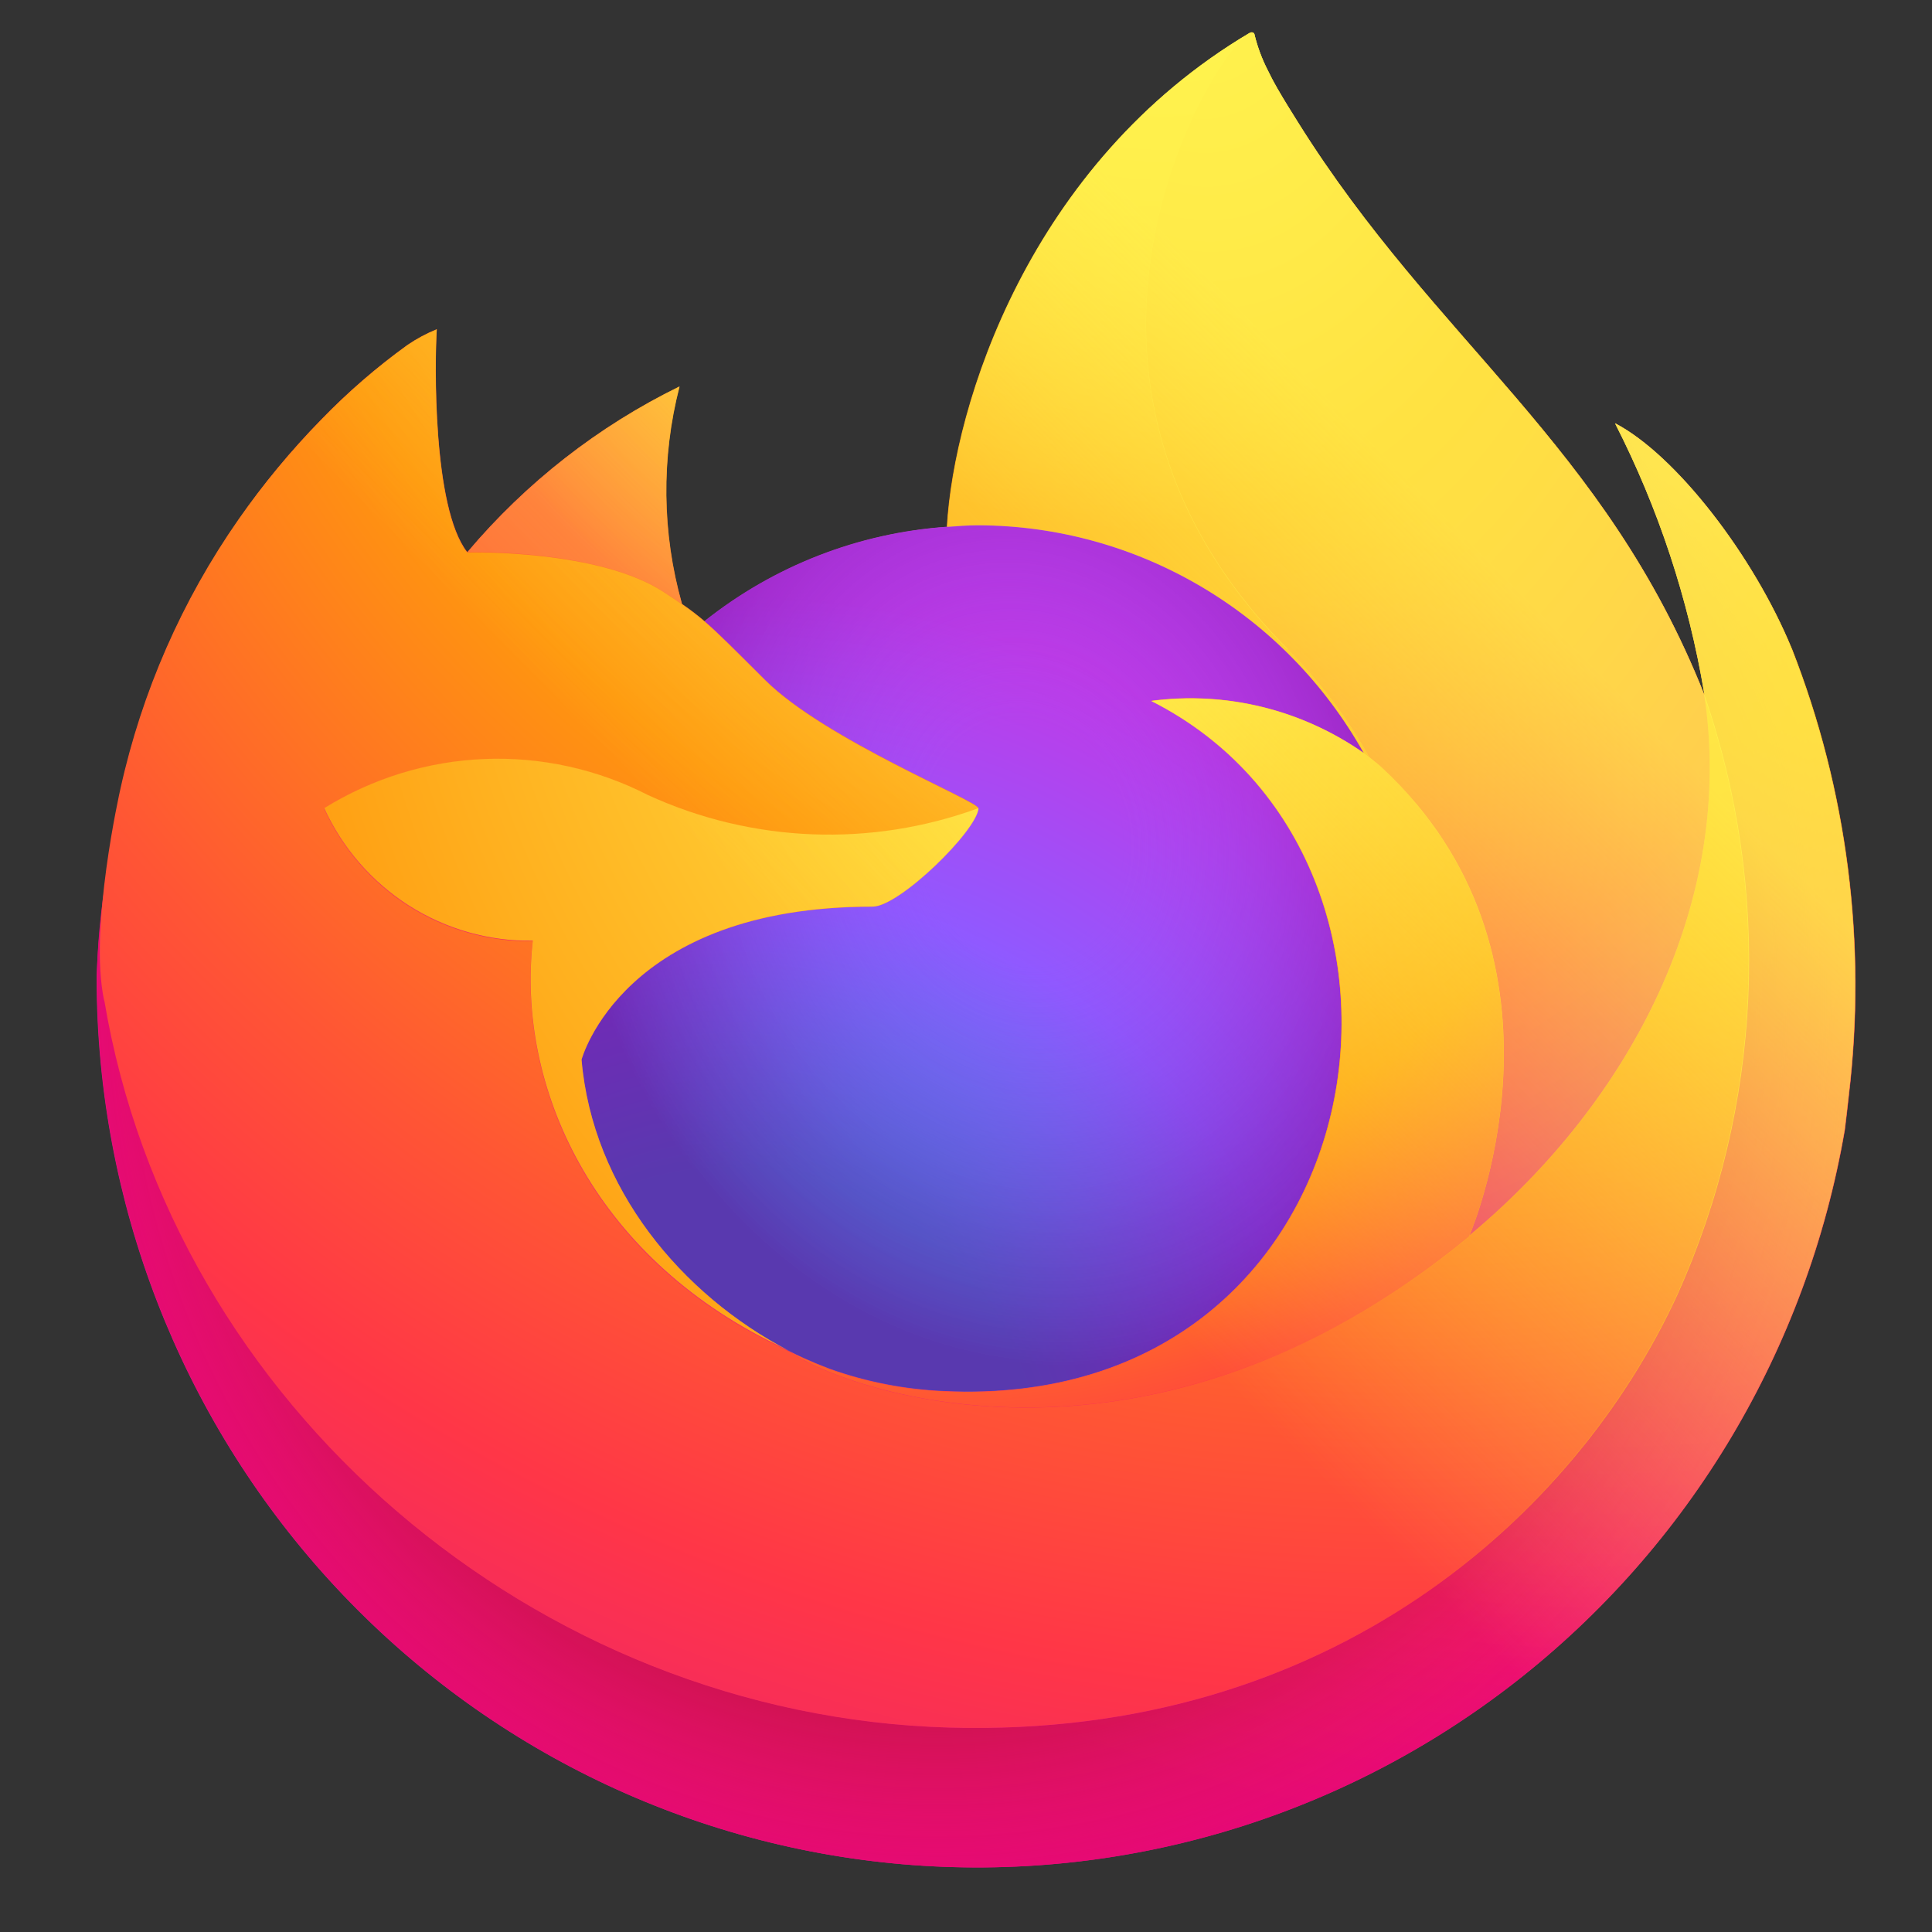
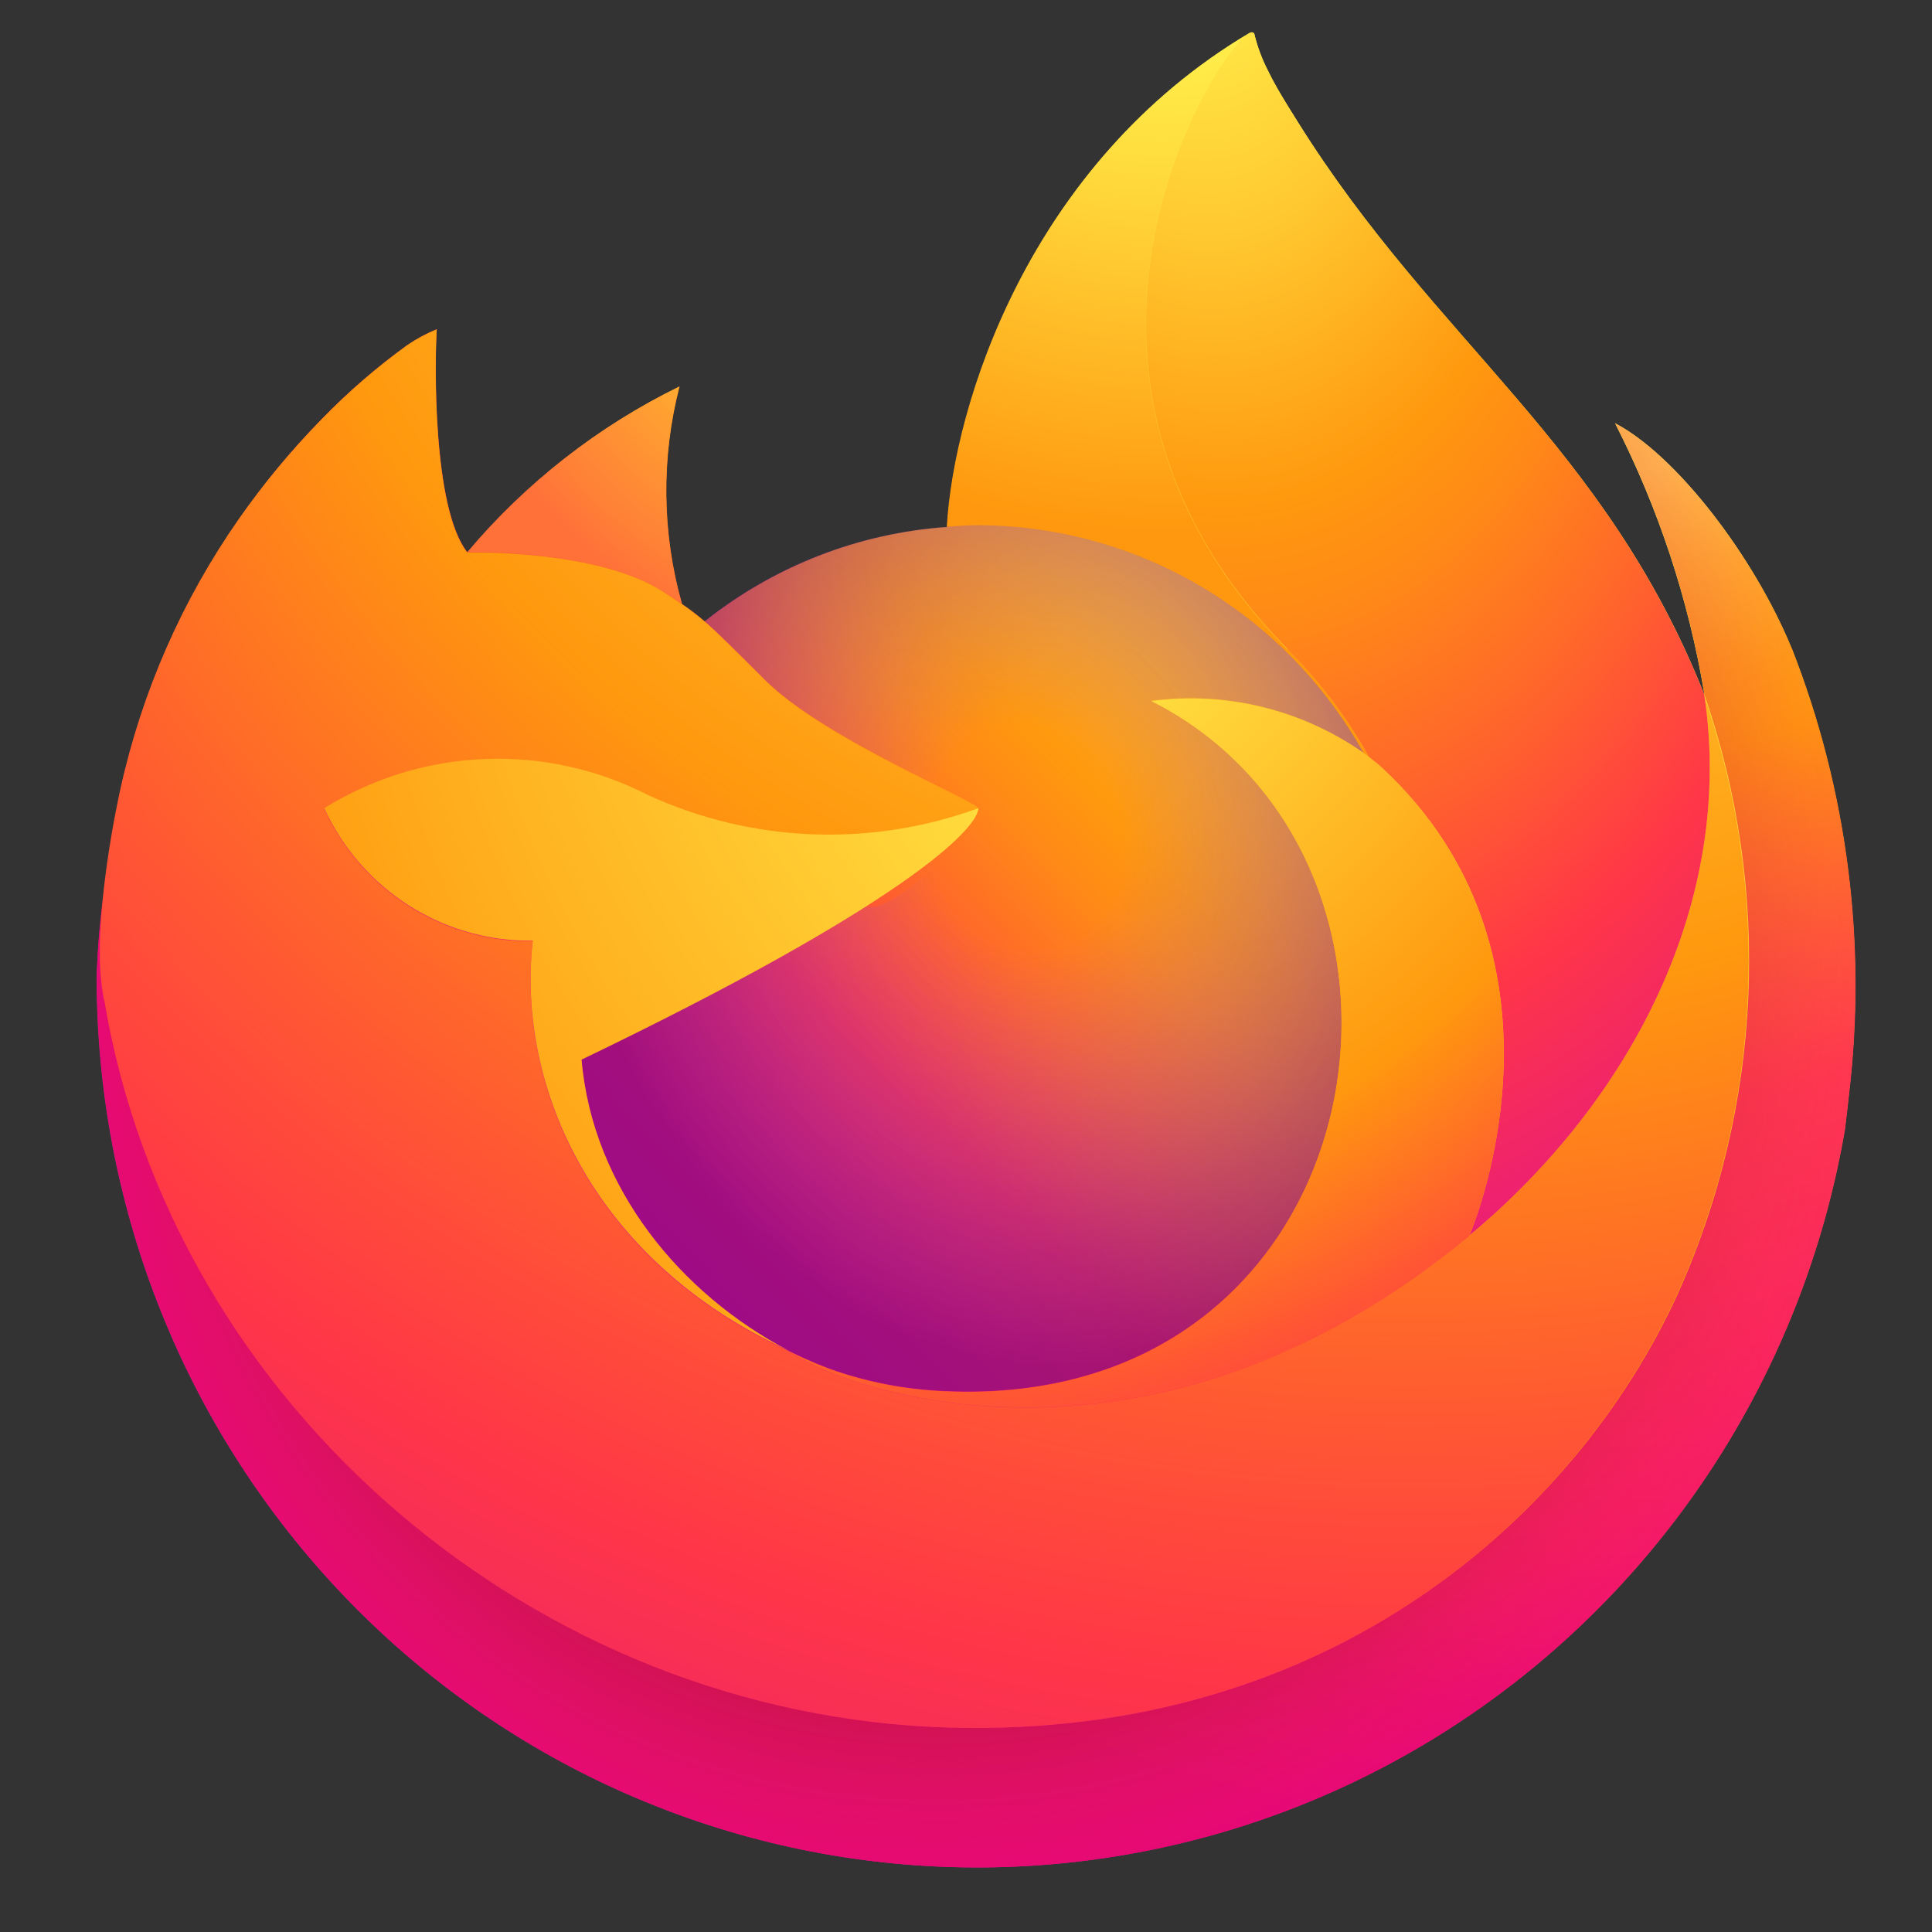
<svg xmlns="http://www.w3.org/2000/svg" width="60" height="60" viewBox="0 0 60 60" fill="none">
  <rect x="0" y="0" width="60" height="60" fill="#333333" stroke="none" />
  <path d="M55.642 20.14C54.454 17.251 52.044 14.132 50.157 13.146C51.502 15.78 52.437 18.608 52.926 21.53L52.931 21.576C49.839 13.791 44.599 10.648 40.316 3.811C40.1 3.465 39.883 3.119 39.672 2.753C39.551 2.544 39.455 2.356 39.371 2.183C39.193 1.835 39.057 1.468 38.963 1.089C38.963 1.071 38.957 1.054 38.945 1.041C38.934 1.028 38.918 1.02 38.901 1.017C38.884 1.013 38.866 1.013 38.849 1.017C38.846 1.017 38.84 1.024 38.836 1.025C38.832 1.027 38.823 1.033 38.816 1.036L38.827 1.017C31.959 5.081 29.627 12.602 29.416 16.366C26.672 16.556 24.048 17.577 21.888 19.296C21.662 19.103 21.427 18.923 21.182 18.756C20.559 16.552 20.533 14.22 21.105 12.003C18.583 13.237 16.342 14.988 14.524 17.143H14.511C13.427 15.755 13.504 11.178 13.566 10.222C13.245 10.352 12.939 10.516 12.653 10.712C11.696 11.402 10.802 12.176 9.98 13.025C9.044 13.984 8.189 15.021 7.424 16.124C5.666 18.642 4.42 21.485 3.756 24.492L3.719 24.675C3.667 24.918 3.482 26.136 3.45 26.4C3.45 26.421 3.446 26.44 3.444 26.461C3.204 27.718 3.056 28.991 3 30.27V30.412C3.012 37.326 5.589 43.984 10.222 49.072C14.855 54.16 21.207 57.308 28.025 57.895C34.842 58.481 41.63 56.464 47.048 52.241C52.465 48.018 56.12 41.896 57.288 35.084C57.334 34.728 57.372 34.375 57.413 34.015C57.976 29.311 57.366 24.54 55.639 20.135L55.642 20.14ZM24.127 41.768C24.255 41.83 24.375 41.897 24.506 41.956L24.525 41.969C24.392 41.904 24.26 41.837 24.127 41.768ZM52.931 21.584V21.558L52.936 21.587L52.931 21.584Z" fill="url(#paint0_linear_870_10118)" />
  <path d="M55.646 20.14C54.458 17.251 52.048 14.132 50.161 13.146C51.507 15.78 52.441 18.608 52.93 21.53V21.556L52.935 21.585C55.043 27.68 54.738 34.362 52.084 40.234C48.95 47.029 41.367 53.993 29.494 53.651C16.668 53.283 5.365 43.663 3.256 31.067C2.871 29.08 3.256 28.073 3.449 26.458C3.186 27.712 3.038 28.989 3.01 30.27V30.413C3.022 37.327 5.599 43.985 10.232 49.073C14.864 54.161 21.217 57.309 28.034 57.896C34.852 58.482 41.64 56.465 47.057 52.242C52.475 48.019 56.129 41.897 57.298 35.085C57.344 34.729 57.382 34.376 57.422 34.016C57.986 29.312 57.376 24.541 55.649 20.136L55.646 20.14Z" fill="url(#paint1_radial_870_10118)" />
  <path d="M55.646 20.14C54.458 17.251 52.048 14.132 50.161 13.146C51.507 15.78 52.441 18.608 52.93 21.53V21.556L52.935 21.585C55.043 27.68 54.738 34.362 52.084 40.234C48.95 47.029 41.367 53.993 29.494 53.651C16.668 53.283 5.365 43.663 3.256 31.067C2.871 29.08 3.256 28.073 3.449 26.458C3.186 27.712 3.038 28.989 3.01 30.27V30.413C3.022 37.327 5.599 43.985 10.232 49.073C14.864 54.161 21.217 57.309 28.034 57.896C34.852 58.482 41.64 56.465 47.057 52.242C52.475 48.019 56.129 41.897 57.298 35.085C57.344 34.729 57.382 34.376 57.422 34.016C57.986 29.312 57.376 24.541 55.649 20.136L55.646 20.14Z" fill="url(#paint2_radial_870_10118)" />
  <path d="M42.345 23.384C42.404 23.426 42.459 23.468 42.515 23.51C41.828 22.279 40.973 21.153 39.975 20.163C31.473 11.573 37.748 1.543 38.805 1.03L38.816 1.014C31.948 5.077 29.616 12.598 29.404 16.362C29.723 16.34 30.039 16.313 30.365 16.313C32.802 16.318 35.194 16.974 37.298 18.216C39.402 19.458 41.144 21.242 42.345 23.384Z" fill="url(#paint3_radial_870_10118)" />
-   <path d="M30.383 25.1C30.337 25.788 27.934 28.158 27.094 28.158C19.32 28.158 18.057 32.911 18.057 32.911C18.401 36.913 21.161 40.211 24.497 41.95C24.65 42.03 24.804 42.102 24.959 42.172C25.226 42.292 25.494 42.403 25.762 42.505C26.907 42.914 28.106 43.148 29.319 43.198C42.95 43.844 45.588 26.731 35.753 21.762C38.073 21.457 40.422 22.033 42.346 23.38C41.144 21.237 39.403 19.455 37.299 18.213C35.195 16.971 32.803 16.315 30.366 16.31C30.042 16.31 29.724 16.337 29.405 16.359C26.662 16.549 24.038 17.57 21.878 19.29C22.295 19.646 22.765 20.122 23.756 21.11C25.612 22.957 30.37 24.87 30.381 25.095L30.383 25.1Z" fill="url(#paint4_radial_870_10118)" />
  <path d="M30.383 25.1C30.337 25.788 27.934 28.158 27.094 28.158C19.32 28.158 18.057 32.911 18.057 32.911C18.401 36.913 21.161 40.211 24.497 41.95C24.65 42.03 24.804 42.102 24.959 42.172C25.226 42.292 25.494 42.403 25.762 42.505C26.907 42.914 28.106 43.148 29.319 43.198C42.95 43.844 45.588 26.731 35.753 21.762C38.073 21.457 40.422 22.033 42.346 23.38C41.144 21.237 39.403 19.455 37.299 18.213C35.195 16.971 32.803 16.315 30.366 16.31C30.042 16.31 29.724 16.337 29.405 16.359C26.662 16.549 24.038 17.57 21.878 19.29C22.295 19.646 22.765 20.122 23.756 21.11C25.612 22.957 30.37 24.87 30.381 25.095L30.383 25.1Z" fill="url(#paint5_radial_870_10118)" />
  <path d="M20.61 18.378C20.831 18.52 21.014 18.644 21.174 18.756C20.551 16.552 20.525 14.22 21.097 12.003C18.575 13.238 16.334 14.988 14.516 17.143C14.649 17.139 18.615 17.067 20.61 18.378Z" fill="url(#paint6_radial_870_10118)" />
  <path d="M3.239 31.069C5.349 43.665 16.651 53.289 29.477 53.652C41.351 53.992 48.935 47.027 52.067 40.236C54.721 34.364 55.026 27.682 52.918 21.587V21.561C52.918 21.54 52.914 21.528 52.918 21.535L52.923 21.581C53.893 27.98 50.672 34.177 45.635 38.376L45.62 38.412C35.806 46.489 26.416 43.284 24.518 41.976C24.385 41.912 24.253 41.845 24.12 41.776C18.399 39.013 16.035 33.749 16.543 29.229C15.185 29.249 13.85 28.871 12.7 28.141C11.551 27.41 10.636 26.358 10.066 25.112C11.568 24.183 13.28 23.657 15.04 23.586C16.8 23.515 18.548 23.9 20.119 24.705C23.357 26.19 27.041 26.336 30.384 25.112C30.374 24.888 25.615 22.974 23.759 21.127C22.768 20.14 22.298 19.665 21.881 19.307C21.655 19.115 21.42 18.934 21.175 18.767C21.013 18.655 20.83 18.534 20.611 18.389C18.616 17.078 14.65 17.15 14.519 17.154H14.506C13.422 15.766 13.499 11.189 13.561 10.233C13.24 10.364 12.934 10.528 12.648 10.723C11.691 11.413 10.797 12.187 9.975 13.036C9.036 13.993 8.177 15.027 7.409 16.128C5.651 18.646 4.404 21.489 3.74 24.497C3.727 24.553 2.755 28.844 3.234 31.07L3.239 31.069Z" fill="url(#paint7_radial_870_10118)" />
  <path d="M39.979 20.161C40.977 21.151 41.832 22.279 42.519 23.511C42.669 23.626 42.81 23.74 42.929 23.85C49.128 29.625 45.88 37.787 45.638 38.364C50.674 34.172 53.892 27.971 52.926 21.569C49.833 13.777 44.587 10.634 40.312 3.797C40.095 3.452 39.878 3.105 39.667 2.739C39.547 2.53 39.45 2.342 39.366 2.169C39.189 1.822 39.052 1.454 38.958 1.075C38.958 1.057 38.952 1.04 38.941 1.027C38.929 1.014 38.913 1.006 38.896 1.004C38.879 0.999 38.861 0.999 38.845 1.004L38.831 1.011C38.831 1.011 38.818 1.019 38.812 1.022C37.754 1.529 31.481 11.566 39.983 20.148L39.979 20.161Z" fill="url(#paint8_radial_870_10118)" />
  <path d="M42.925 23.854C42.805 23.743 42.665 23.629 42.515 23.514C42.459 23.472 42.404 23.43 42.345 23.388C40.421 22.042 38.072 21.466 35.752 21.771C45.586 26.739 42.948 43.849 29.318 43.207C28.105 43.156 26.905 42.923 25.76 42.513C25.493 42.412 25.225 42.301 24.957 42.181C24.803 42.11 24.648 42.038 24.496 41.959L24.515 41.971C26.416 43.282 35.803 46.485 45.617 38.406L45.632 38.371C45.877 37.793 49.125 29.631 42.923 23.857L42.925 23.854Z" fill="url(#paint9_radial_870_10118)" />
-   <path d="M18.061 32.908C18.061 32.908 19.323 28.155 27.099 28.155C27.939 28.155 30.344 25.785 30.387 25.098C27.044 26.321 23.36 26.175 20.122 24.69C18.551 23.885 16.802 23.5 15.043 23.571C13.283 23.642 11.57 24.168 10.068 25.098C10.638 26.343 11.554 27.395 12.703 28.126C13.853 28.856 15.188 29.235 16.546 29.214C16.039 33.732 18.402 38.995 24.123 41.761C24.25 41.823 24.37 41.89 24.502 41.949C21.162 40.206 18.405 36.908 18.061 32.908Z" fill="url(#paint10_radial_870_10118)" />
-   <path d="M55.641 20.14C54.453 17.251 52.042 14.132 50.155 13.146C51.501 15.78 52.435 18.608 52.925 21.53L52.929 21.576C49.838 13.791 44.597 10.648 40.315 3.811C40.098 3.465 39.882 3.119 39.671 2.753C39.55 2.544 39.453 2.356 39.37 2.183C39.192 1.835 39.055 1.468 38.962 1.089C38.962 1.071 38.956 1.054 38.944 1.041C38.933 1.028 38.917 1.02 38.9 1.017C38.883 1.013 38.865 1.013 38.848 1.017C38.844 1.017 38.839 1.024 38.835 1.025C38.831 1.027 38.821 1.033 38.815 1.036L38.825 1.017C31.957 5.081 29.626 12.602 29.414 16.366C29.733 16.343 30.049 16.316 30.375 16.316C32.812 16.321 35.204 16.978 37.308 18.22C39.412 19.461 41.153 21.244 42.355 23.386C40.431 22.04 38.082 21.463 35.761 21.768C45.596 26.737 42.958 43.846 29.328 43.205C28.114 43.154 26.915 42.92 25.77 42.511C25.503 42.41 25.235 42.299 24.967 42.179C24.813 42.108 24.658 42.036 24.506 41.956L24.525 41.969C24.392 41.904 24.26 41.838 24.127 41.768C24.255 41.83 24.375 41.897 24.506 41.956C21.167 40.213 18.41 36.916 18.065 32.917C18.065 32.917 19.328 28.164 27.103 28.164C27.943 28.164 30.348 25.794 30.391 25.107C30.381 24.882 25.622 22.968 23.767 21.122C22.775 20.135 22.305 19.659 21.888 19.302C21.662 19.109 21.427 18.929 21.182 18.762C20.559 16.558 20.533 14.226 21.105 12.008C18.583 13.243 16.342 14.993 14.524 17.148H14.511C13.427 15.76 13.504 11.184 13.566 10.228C13.245 10.358 12.939 10.522 12.653 10.717C11.696 11.407 10.802 12.181 9.98 13.031C9.044 13.99 8.189 15.026 7.424 16.13C5.666 18.647 4.42 21.491 3.756 24.498L3.719 24.681C3.667 24.924 3.437 26.158 3.404 26.424C3.193 27.698 3.058 28.984 3 30.275V30.418C3.012 37.332 5.589 43.99 10.222 49.078C14.855 54.166 21.207 57.314 28.025 57.9C34.842 58.487 41.63 56.47 47.048 52.247C52.465 48.024 56.12 41.902 57.288 35.09C57.334 34.734 57.372 34.381 57.413 34.021C57.976 29.317 57.368 24.544 55.641 20.14Z" fill="url(#paint11_linear_870_10118)" />
+   <path d="M18.061 32.908C27.939 28.155 30.344 25.785 30.387 25.098C27.044 26.321 23.36 26.175 20.122 24.69C18.551 23.885 16.802 23.5 15.043 23.571C13.283 23.642 11.57 24.168 10.068 25.098C10.638 26.343 11.554 27.395 12.703 28.126C13.853 28.856 15.188 29.235 16.546 29.214C16.039 33.732 18.402 38.995 24.123 41.761C24.25 41.823 24.37 41.89 24.502 41.949C21.162 40.206 18.405 36.908 18.061 32.908Z" fill="url(#paint10_radial_870_10118)" />
  <defs>
    <linearGradient id="paint0_linear_870_10118" x1="52.023" y1="9.843" x2="6.174" y2="53.622" gradientUnits="userSpaceOnUse">
      <stop offset="0.048" stop-color="#FFF44F" />
      <stop offset="0.111" stop-color="#FFE847" />
      <stop offset="0.225" stop-color="#FFC830" />
      <stop offset="0.368" stop-color="#FF980E" />
      <stop offset="0.401" stop-color="#FF8B16" />
      <stop offset="0.462" stop-color="#FF672A" />
      <stop offset="0.534" stop-color="#FF3647" />
      <stop offset="0.705" stop-color="#E31587" />
    </linearGradient>
    <radialGradient id="paint1_radial_870_10118" cx="0" cy="0" r="1" gradientUnits="userSpaceOnUse" gradientTransform="translate(50.27 7.429) scale(57.005 57.6)">
      <stop offset="0.129" stop-color="#FFBD4F" />
      <stop offset="0.186" stop-color="#FFAC31" />
      <stop offset="0.247" stop-color="#FF9D17" />
      <stop offset="0.283" stop-color="#FF980E" />
      <stop offset="0.403" stop-color="#FF563B" />
      <stop offset="0.467" stop-color="#FF3750" />
      <stop offset="0.71" stop-color="#F5156C" />
      <stop offset="0.782" stop-color="#EB0878" />
      <stop offset="0.86" stop-color="#E50080" />
    </radialGradient>
    <radialGradient id="paint2_radial_870_10118" cx="0" cy="0" r="1" gradientUnits="userSpaceOnUse" gradientTransform="translate(29.105 30.954) scale(57.005 57.6)">
      <stop offset="0.3" stop-color="#960E18" />
      <stop offset="0.351" stop-color="#B11927" stop-opacity="0.74" />
      <stop offset="0.435" stop-color="#DB293D" stop-opacity="0.343" />
      <stop offset="0.497" stop-color="#F5334B" stop-opacity="0.094" />
      <stop offset="0.53" stop-color="#FF3750" stop-opacity="0" />
    </radialGradient>
    <radialGradient id="paint3_radial_870_10118" cx="0" cy="0" r="1" gradientUnits="userSpaceOnUse" gradientTransform="translate(36.15 -5.402) scale(41.293 41.724)">
      <stop offset="0.132" stop-color="#FFF44F" />
      <stop offset="0.252" stop-color="#FFDC3E" />
      <stop offset="0.506" stop-color="#FF9D12" />
      <stop offset="0.526" stop-color="#FF980E" />
    </radialGradient>
    <radialGradient id="paint4_radial_870_10118" cx="0" cy="0" r="1" gradientUnits="userSpaceOnUse" gradientTransform="translate(22.749 45.923) scale(27.141 27.424)">
      <stop offset="0.353" stop-color="#3A8EE6" />
      <stop offset="0.472" stop-color="#5C79F0" />
      <stop offset="0.669" stop-color="#9059FF" />
      <stop offset="1" stop-color="#C139E6" />
    </radialGradient>
    <radialGradient id="paint5_radial_870_10118" cx="0" cy="0" r="1" gradientUnits="userSpaceOnUse" gradientTransform="translate(31.855 26.009) rotate(-13.728) scale(14.401 17.016)">
      <stop offset="0.206" stop-color="#9059FF" stop-opacity="0" />
      <stop offset="0.278" stop-color="#8C4FF3" stop-opacity="0.064" />
      <stop offset="0.747" stop-color="#7716A8" stop-opacity="0.45" />
      <stop offset="0.975" stop-color="#6E008B" stop-opacity="0.6" />
    </radialGradient>
    <radialGradient id="paint6_radial_870_10118" cx="0" cy="0" r="1" gradientUnits="userSpaceOnUse" gradientTransform="translate(28.399 5.289) scale(19.528 19.732)">
      <stop stop-color="#FFE226" />
      <stop offset="0.121" stop-color="#FFDB27" />
      <stop offset="0.295" stop-color="#FFC82A" />
      <stop offset="0.502" stop-color="#FFA930" />
      <stop offset="0.732" stop-color="#FF7E37" />
      <stop offset="0.792" stop-color="#FF7139" />
    </radialGradient>
    <radialGradient id="paint7_radial_870_10118" cx="0" cy="0" r="1" gradientUnits="userSpaceOnUse" gradientTransform="translate(43.909 -7.541) scale(83.32 84.191)">
      <stop offset="0.113" stop-color="#FFF44F" />
      <stop offset="0.456" stop-color="#FF980E" />
      <stop offset="0.622" stop-color="#FF5634" />
      <stop offset="0.716" stop-color="#FF3647" />
      <stop offset="0.904" stop-color="#E31587" />
    </radialGradient>
    <radialGradient id="paint8_radial_870_10118" cx="0" cy="0" r="1" gradientUnits="userSpaceOnUse" gradientTransform="translate(36.991 -2.874) rotate(84.038) scale(61.689 40.077)">
      <stop stop-color="#FFF44F" />
      <stop offset="0.06" stop-color="#FFE847" />
      <stop offset="0.168" stop-color="#FFC830" />
      <stop offset="0.304" stop-color="#FF980E" />
      <stop offset="0.356" stop-color="#FF8B16" />
      <stop offset="0.455" stop-color="#FF672A" />
      <stop offset="0.57" stop-color="#FF3647" />
      <stop offset="0.737" stop-color="#E31587" />
    </radialGradient>
    <radialGradient id="paint9_radial_870_10118" cx="0" cy="0" r="1" gradientUnits="userSpaceOnUse" gradientTransform="translate(28.391 12.419) scale(52.01 52.553)">
      <stop offset="0.137" stop-color="#FFF44F" />
      <stop offset="0.48" stop-color="#FF980E" />
      <stop offset="0.592" stop-color="#FF5634" />
      <stop offset="0.655" stop-color="#FF3647" />
      <stop offset="0.904" stop-color="#E31587" />
    </radialGradient>
    <radialGradient id="paint10_radial_870_10118" cx="0" cy="0" r="1" gradientUnits="userSpaceOnUse" gradientTransform="translate(41.801 15.271) scale(56.927 57.522)">
      <stop offset="0.094" stop-color="#FFF44F" />
      <stop offset="0.231" stop-color="#FFE141" />
      <stop offset="0.509" stop-color="#FFAF1E" />
      <stop offset="0.626" stop-color="#FF980E" />
    </radialGradient>
    <linearGradient id="paint11_linear_870_10118" x1="51.471" y1="9.608" x2="12.45" y2="48.232" gradientUnits="userSpaceOnUse">
      <stop offset="0.167" stop-color="#FFF44F" stop-opacity="0.8" />
      <stop offset="0.266" stop-color="#FFF44F" stop-opacity="0.634" />
      <stop offset="0.489" stop-color="#FFF44F" stop-opacity="0.217" />
      <stop offset="0.6" stop-color="#FFF44F" stop-opacity="0" />
    </linearGradient>
  </defs>
</svg>